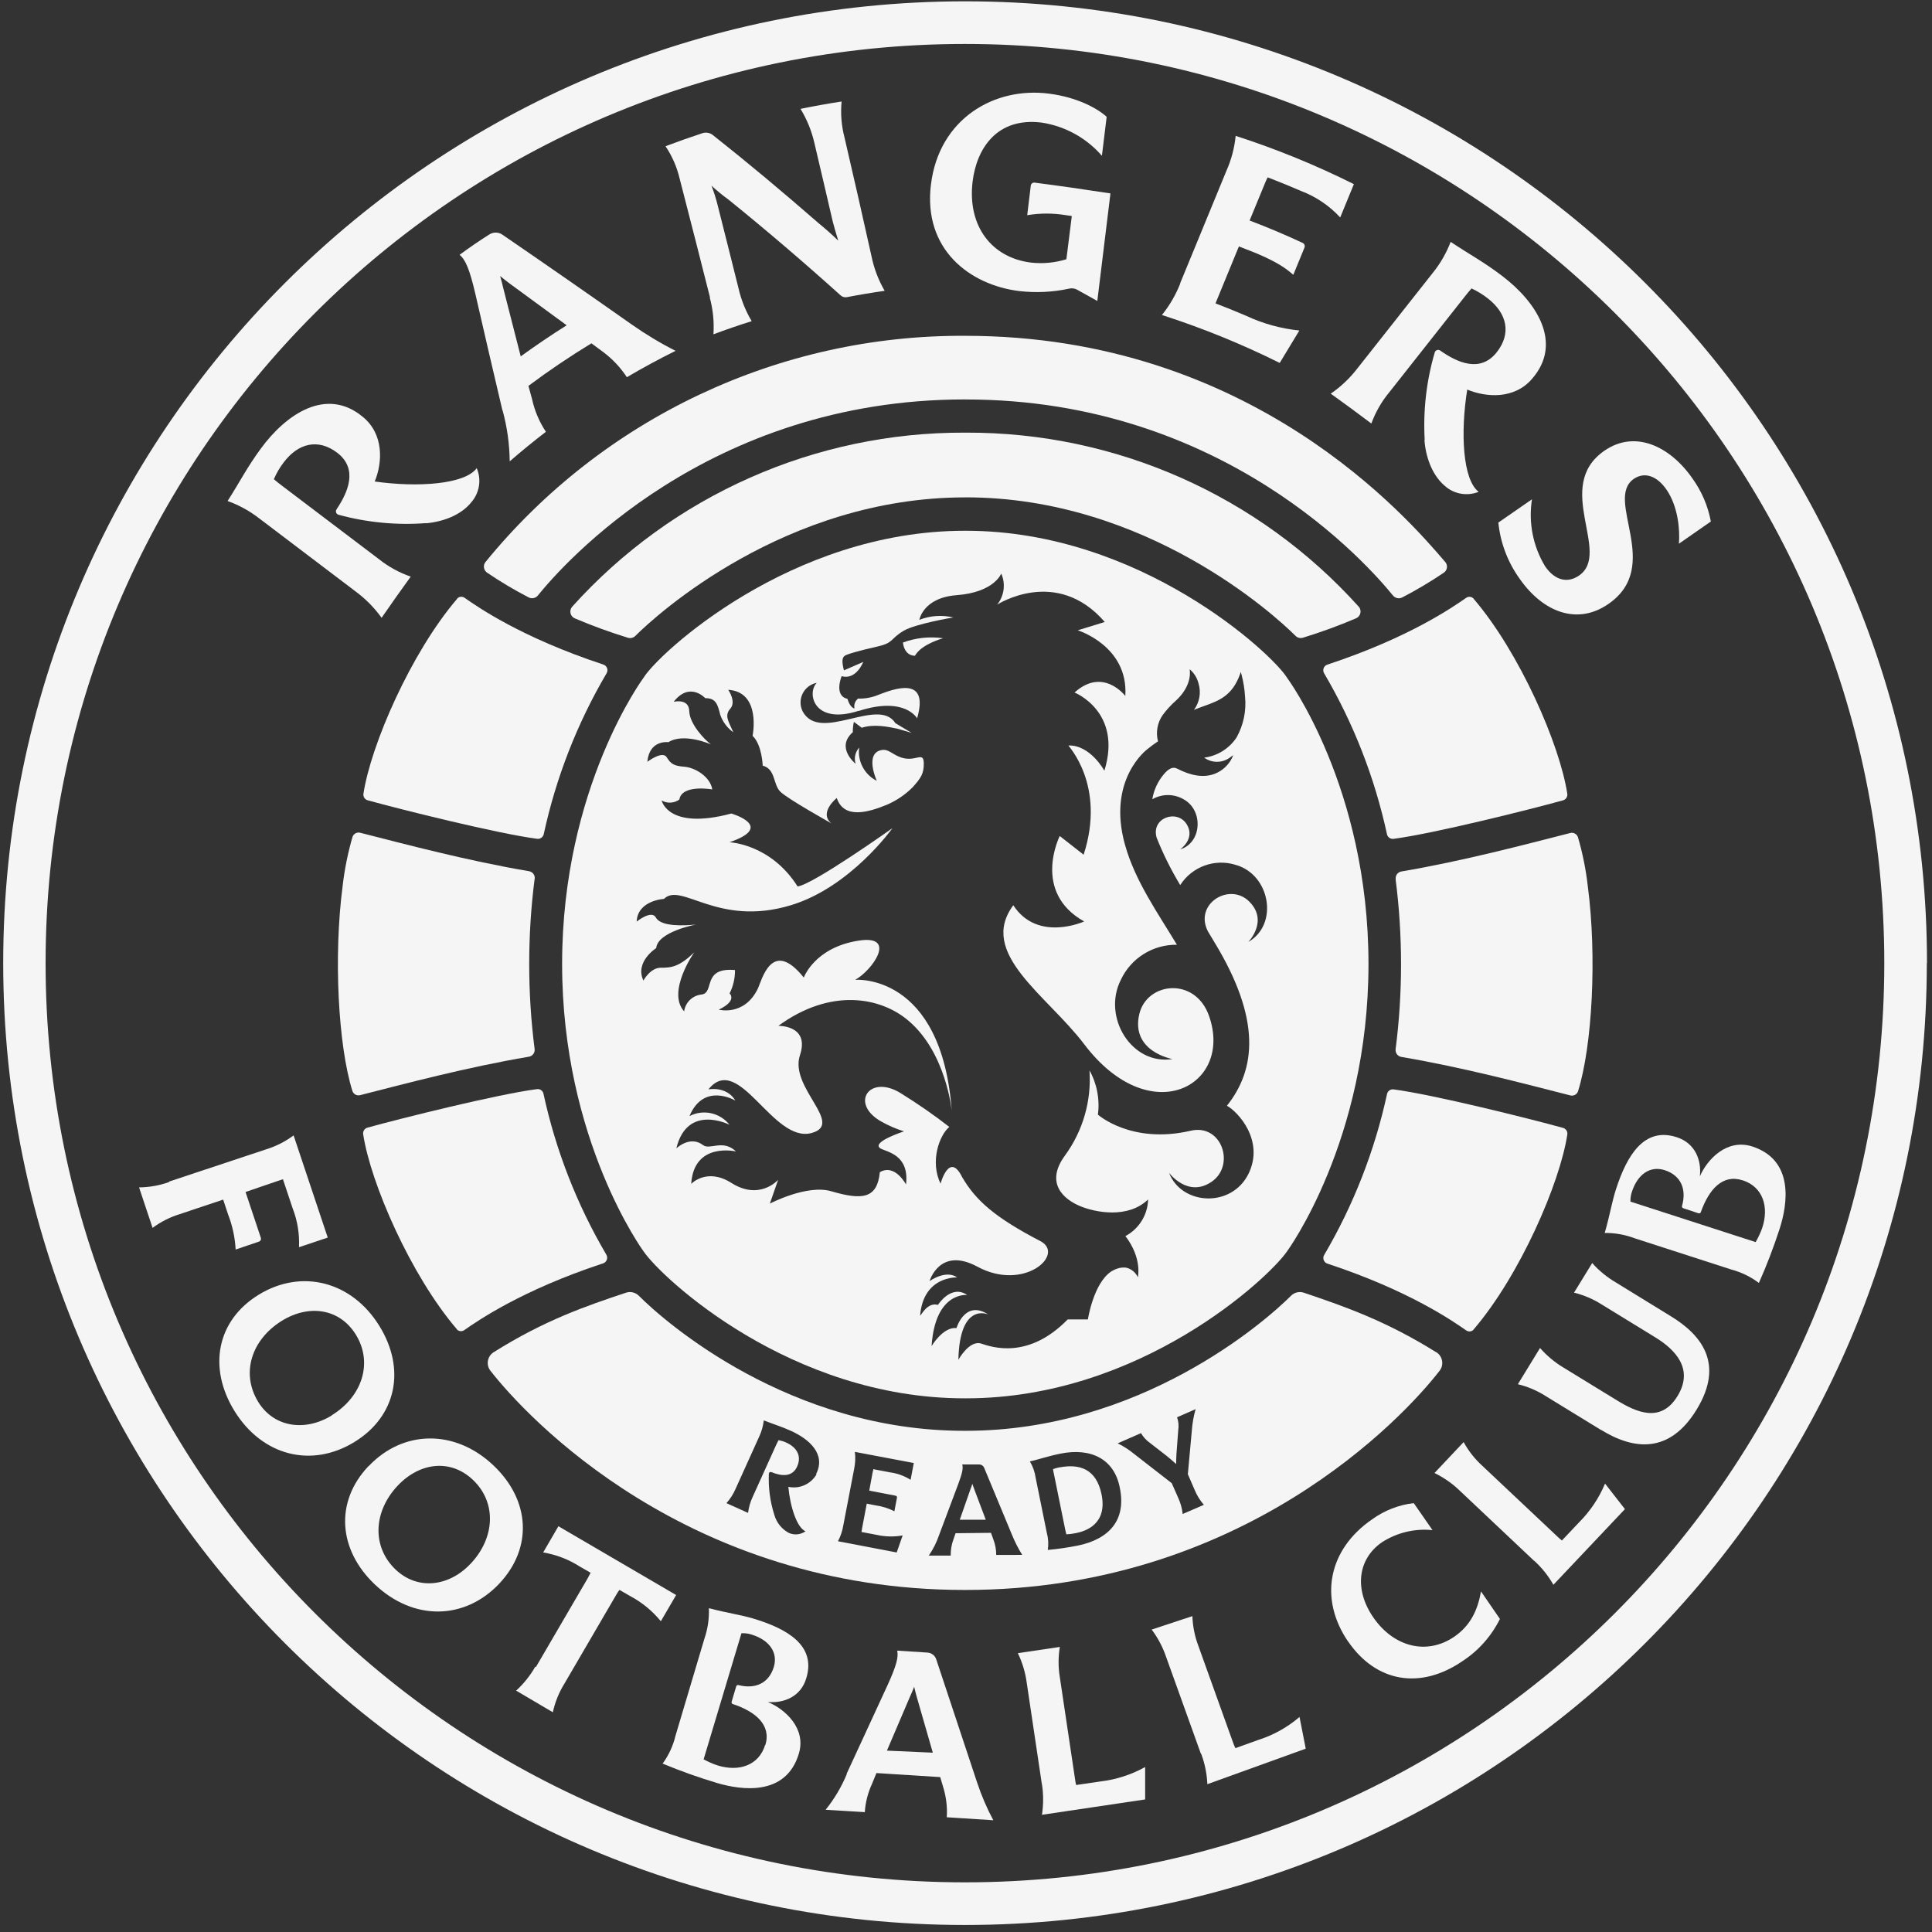
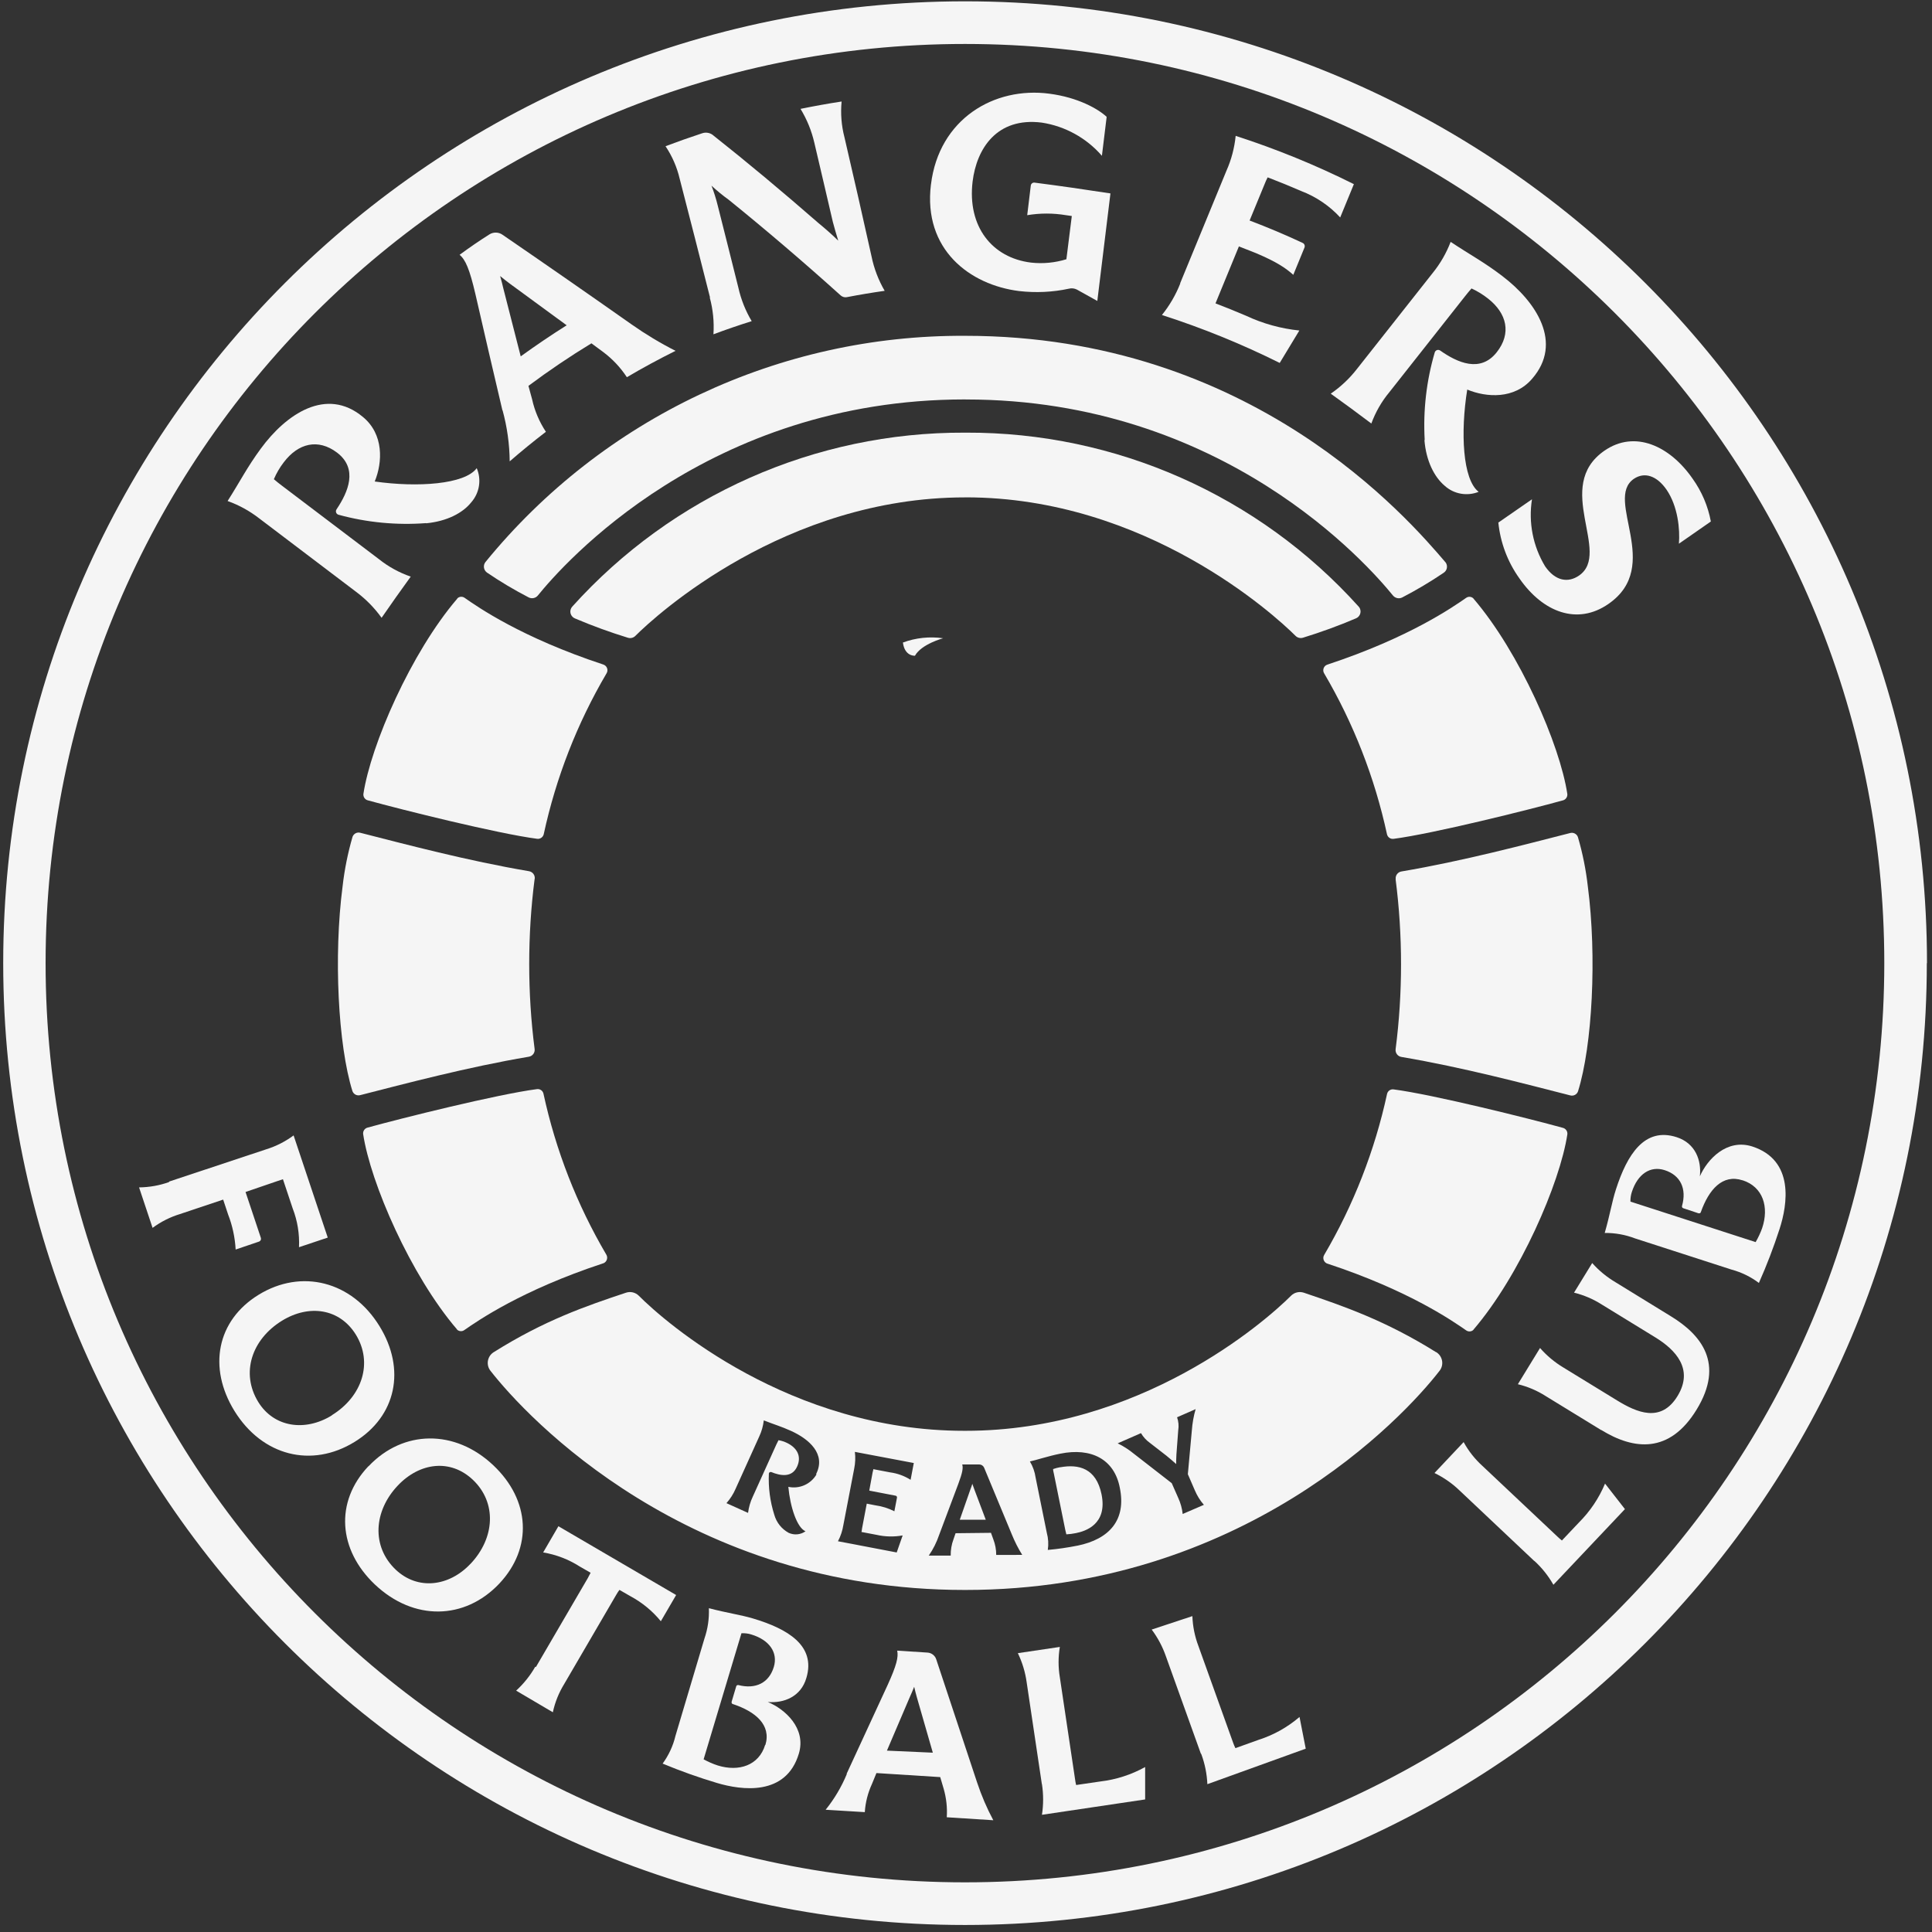
<svg xmlns="http://www.w3.org/2000/svg" width="98" height="98" viewBox="0 0 98 98" fill="none">
  <rect x="0" y="0" width="98" height="98" fill="#333333" stroke="none" />
  <path d="M48.952 2.23C23.198 2.225 2.316 23.098 2.313 48.85C2.31 74.603 23.187 95.478 48.941 95.481C74.695 95.484 95.577 74.611 95.58 48.858C95.582 23.109 74.706 2.233 48.952 2.23ZM97.737 48.861C97.74 75.801 75.901 97.641 48.957 97.644C48.955 97.644 48.952 97.644 48.949 97.644C22.005 97.647 0.163 75.795 0.163 48.85C0.163 21.908 22.008 0.067 48.955 0.067C75.901 0.067 97.746 21.908 97.746 48.85" fill="#F5F5F5" />
  <path d="M23.196 30.365C20.846 33.106 18.809 37.791 18.433 40.275C18.419 40.426 18.518 40.566 18.666 40.599C20.383 41.073 25.247 42.287 27.248 42.548C27.402 42.567 27.544 42.468 27.58 42.318C28.202 39.444 29.277 36.689 30.766 34.156C30.854 34.017 30.813 33.83 30.67 33.74C30.648 33.726 30.626 33.715 30.604 33.709C26.448 32.339 24.229 30.787 23.574 30.329C23.459 30.242 23.294 30.253 23.193 30.357L23.196 30.365ZM48.991 25.228C58.127 25.228 64.666 31.204 65.716 32.254C65.815 32.353 65.96 32.388 66.095 32.347C67.005 32.067 67.902 31.741 68.776 31.368C68.968 31.292 69.064 31.072 68.987 30.88C68.971 30.839 68.949 30.804 68.919 30.771C63.841 25.129 56.594 21.919 49.002 21.946H48.942C41.349 21.916 34.103 25.129 29.025 30.773C28.888 30.93 28.901 31.166 29.058 31.303C29.091 31.33 29.126 31.355 29.168 31.371C30.045 31.744 30.942 32.07 31.852 32.35C31.983 32.391 32.129 32.355 32.227 32.257C33.28 31.204 39.817 25.23 48.953 25.23L48.991 25.228Z" fill="#F5F5F5" />
  <path d="M48.998 20.263C62.06 20.263 69.395 28.655 70.659 30.209C70.774 30.346 70.969 30.387 71.128 30.305C71.851 29.929 72.553 29.513 73.228 29.055C73.401 28.945 73.45 28.715 73.338 28.542L73.318 28.518C71.451 26.333 63.5 17.034 48.968 17.034C39.533 16.979 30.584 21.201 24.623 28.512C24.497 28.674 24.527 28.91 24.692 29.036L24.714 29.052C25.388 29.51 26.09 29.927 26.814 30.302C26.973 30.384 27.17 30.346 27.283 30.206C28.541 28.652 35.878 20.261 48.943 20.261L48.998 20.263Z" fill="#F5F5F5" />
  <path d="M45.8 32.592C45.893 33.31 46.411 33.261 46.411 33.261C46.743 32.666 47.84 32.375 47.84 32.375C47.151 32.277 46.452 32.351 45.8 32.592Z" fill="#F5F5F5" />
-   <path d="M65.276 34.365C64.541 33.173 57.851 26.923 48.998 26.923H48.932C40.081 26.923 33.388 33.167 32.653 34.365C32.653 34.365 28.513 39.925 28.513 48.895C28.513 57.865 32.653 63.487 32.653 63.487C33.569 64.82 40.078 70.93 48.932 70.93H48.998C57.848 70.93 64.352 64.825 65.276 63.487C65.276 63.487 69.416 57.873 69.416 48.895C69.416 39.917 65.276 34.365 65.276 34.365ZM63.318 47.782C63.318 47.782 64.363 46.721 63.365 45.728C62.367 44.736 60.554 45.846 61.27 47.242L61.599 47.79C63.982 51.702 63.708 54.24 62.235 56.088C62.783 56.384 64.154 57.843 63.332 59.537C62.465 61.294 59.929 61.135 59.299 59.49C59.299 59.49 60.25 60.779 61.465 59.94C62.679 59.101 61.969 56.971 60.382 57.36C57.377 58.051 55.69 56.538 55.69 56.538C55.795 55.765 55.644 54.978 55.263 54.295C55.372 55.842 54.928 57.377 54.01 58.627C52.992 60.028 53.977 60.836 54.766 61.171C55.556 61.505 57.22 61.829 58.237 60.842C58.216 61.623 57.777 62.333 57.086 62.7C57.952 63.833 57.717 64.787 57.717 64.787C57.604 64.54 57.385 64.362 57.122 64.301C57.004 64.288 56.883 64.296 56.768 64.321C56.623 64.359 56.486 64.419 56.359 64.499C55.457 65.113 55.183 66.928 55.183 66.928H54.158C52.159 68.975 50.319 68.334 49.771 68.153C49.162 67.964 48.614 68.975 48.614 68.975C48.677 66.015 50.127 66.675 50.127 66.675C48.945 65.913 48.518 67.366 48.518 67.366C47.83 67.295 47.254 68.282 47.254 68.282C47.435 65.494 49.061 65.689 49.061 65.689C48.246 65.126 47.577 66.19 47.577 66.19C47.048 66.042 46.738 66.7 46.672 66.739C46.834 64.704 48.553 64.798 48.553 64.798C47.975 64.386 47.152 64.984 47.152 64.984C47.152 64.984 47.66 63.218 49.579 64.252C51.948 65.535 54.059 63.624 52.77 62.953C50.451 61.749 49.491 60.883 48.806 59.712C48.153 58.383 47.709 60.041 47.709 60.041C47.169 58.925 47.64 57.59 48.153 57.163C47.369 56.551 46.552 55.987 45.707 55.463C44.117 54.46 43.075 55.959 44.69 56.883C45.06 57.092 45.45 57.261 45.855 57.388C45.855 57.388 44.15 57.939 44.663 58.254C44.981 58.438 46.138 58.564 45.957 60.082C45.957 60.082 45.4 59.013 44.63 59.457C44.495 60.806 43.744 60.888 42.162 60.425C40.931 60.066 39.05 61.053 39.05 61.053L39.47 59.847C39.47 59.847 38.537 60.916 37.098 60.003C35.848 59.211 35.061 60.052 35.061 60.052C35.195 57.903 37.334 58.407 37.334 58.407C36.662 57.766 36.007 58.355 35.656 58.081C35 57.58 34.307 58.251 34.307 58.251C34.863 55.957 37.002 57.053 37.002 57.053C36.519 56.439 35.667 56.253 34.973 56.614C35.705 54.871 37.303 55.828 37.303 55.828C36.848 55.071 35.933 55.26 35.933 55.26C37.482 53.33 39.198 58.018 41.175 57.47C42.845 57.004 40.029 55.17 40.577 53.525C41.087 51.99 39.481 52.036 39.481 52.036C42.14 50.093 44.679 50.575 46.086 51.779C48.005 53.41 48.279 56.365 48.279 56.365C47.764 49.325 43.377 49.701 43.377 49.701C44.227 49.243 45.548 47.409 43.569 47.711C41.32 48.053 40.772 49.586 40.772 49.586C39.138 47.549 38.644 49.739 38.428 50.175C37.737 51.559 36.459 51.214 36.459 51.214C37.427 50.751 37.007 50.392 37.007 50.392C37.194 50.024 37.287 49.616 37.282 49.205C35.593 49.059 36.264 50.353 35.593 50.446C35.132 50.49 34.765 50.844 34.702 51.302C33.808 50.304 35.214 48.308 35.214 48.308C34.468 49.029 34.071 49.092 33.528 49.087C32.985 49.081 32.637 49.739 32.637 49.739C32.187 48.785 33.284 48.094 33.284 48.094C33.364 47.253 35.313 46.896 35.313 46.896C34.704 46.957 33.525 47.014 33.273 46.545C33.054 46.132 32.294 46.748 32.294 46.748C32.343 45.666 33.679 45.597 33.679 45.597C34.559 44.72 36.391 47.042 40.114 45.918C43.146 45.002 45.269 42.008 45.269 42.008C45.269 42.008 41.227 44.879 40.457 44.964C39.083 42.795 37.002 42.724 37.002 42.724C39.357 41.918 37.098 41.266 37.098 41.266C33.873 42.126 33.561 40.602 33.561 40.602C33.843 40.767 34.197 40.747 34.46 40.556C34.586 39.769 36.13 40.043 36.13 40.043C36.031 39.407 35.269 38.938 34.726 38.894C34.183 38.85 34.03 38.754 33.819 38.412C33.608 38.069 32.889 38.604 32.837 38.642C32.938 37.507 33.904 37.647 33.904 37.647C34.688 37.151 36.059 37.757 36.059 37.757C35.733 37.515 34.981 36.728 34.962 36.068C34.943 35.407 34.172 35.599 34.172 35.599C34.989 34.549 35.774 35.415 35.774 35.415C36.316 35.407 36.404 35.736 36.533 36.254C36.657 36.613 36.889 36.926 37.199 37.145C36.939 36.561 36.739 36.295 37.048 35.942C37.358 35.588 36.939 34.99 36.939 34.99C38.631 35.097 38.175 37.326 38.175 37.326C38.655 37.779 38.688 38.837 38.688 38.837C39.349 39.012 39.206 39.78 39.577 40.153C39.947 40.525 42.17 41.762 42.17 41.762C41.515 41.219 42.444 40.479 42.444 40.479C42.815 41.57 44.054 41.203 44.986 40.821C45.474 40.61 45.916 40.312 46.291 39.936C46.733 39.445 46.859 39.234 46.859 38.727C46.851 38.061 46.45 38.689 45.68 38.414C45.219 38.239 45.074 37.99 44.731 38.044C43.829 38.195 44.474 39.607 44.474 39.607C43.848 39.292 43.489 38.615 43.582 37.921C43.382 38.143 43.311 38.456 43.401 38.743C43.401 38.743 42.368 37.924 43.259 37.14C43.256 36.964 43.273 36.789 43.314 36.616L43.711 36.915C44.331 36.715 45.044 36.863 45.54 36.967L46.242 37.175L45.419 36.682C44.553 35.314 41.592 37.71 40.714 36.084C40.673 36.002 40.643 35.914 40.627 35.827C40.52 35.276 40.879 34.744 41.43 34.637C40.915 35.155 41.268 36.789 43.552 36.057L43.569 36.06C45.91 35.309 46.519 36.438 46.519 36.438C47.16 34.245 45.321 34.952 44.569 35.24C44.24 35.38 43.884 35.448 43.525 35.435C43.374 35.553 43.303 35.747 43.344 35.936C43.155 35.903 43.037 35.613 42.985 35.448C42.283 35.289 42.691 34.3 42.691 34.3C43.434 34.508 43.788 33.576 43.788 33.576L42.809 34.004C42.678 33.51 42.738 33.359 42.834 33.274C42.93 33.189 43.574 33.006 44.506 32.795C45.356 32.603 45.142 32.403 45.847 31.991C46.45 31.638 48.353 31.32 48.353 31.32C47.78 31.183 47.182 31.227 46.634 31.44C46.634 31.44 46.821 30.319 48.526 30.19C50.437 30.045 50.788 29.094 50.788 29.094C51.018 29.617 50.939 30.223 50.582 30.67C50.582 30.67 53.587 28.718 56.039 31.55L54.668 31.972C54.668 31.972 57.245 32.764 57.081 35.303C57.081 35.303 55.959 33.817 54.506 35.128C54.506 35.128 56.946 36.098 56.019 39.094C56.019 39.094 55.309 37.781 54.196 37.814C54.16 37.817 56.115 39.807 54.967 43.355L53.755 42.406C53.755 42.406 52.323 45.246 54.994 46.74C54.994 46.74 52.633 47.817 51.399 45.918C49.59 48.36 53.105 50.474 54.994 52.966C58.342 57.385 62.57 55.079 61.33 51.538C60.628 49.531 58.183 49.813 57.793 51.428C57.336 53.347 59.474 53.72 59.474 53.72C57.404 54.046 55.896 51.59 56.856 49.698C57.371 48.599 58.484 47.905 59.699 47.922C58.709 46.277 57.577 44.687 57.064 42.847C56.137 39.533 58.191 38.009 58.191 38.009C58.366 37.864 58.55 37.729 58.739 37.603C58.619 37.148 58.706 36.66 58.975 36.273C59.178 35.999 59.408 35.747 59.666 35.522C60.527 34.716 60.343 33.946 60.343 33.946C60.568 34.132 60.724 34.387 60.796 34.67C60.933 35.128 60.848 35.624 60.563 36.008C60.733 35.936 60.903 35.876 61.07 35.816C61.838 35.541 62.501 35.297 62.899 34.201L62.94 34.083L62.973 34.204C63.069 34.571 63.132 34.947 63.154 35.328C63.228 36.049 63.077 36.772 62.726 37.406C62.353 37.97 61.753 38.346 61.081 38.431C61.188 38.508 61.306 38.565 61.429 38.601C61.78 38.7 62.156 38.62 62.438 38.39L62.556 38.305L62.498 38.439C62.312 38.82 61.986 39.116 61.585 39.262C61.056 39.453 60.423 39.36 59.707 38.987C59.496 38.88 59.279 38.977 59.022 39.289C58.723 39.648 58.525 40.081 58.451 40.542C58.942 40.259 59.545 40.259 60.036 40.542C61.059 41.104 60.963 42.754 59.866 43.083C59.866 43.083 60.653 42.543 60.193 41.806C59.699 41.024 58.369 41.488 58.673 42.499C59.005 43.33 59.403 44.13 59.866 44.895C60.467 43.958 61.618 43.538 62.679 43.87C64.431 44.361 64.876 46.891 63.318 47.782Z" fill="#F5F5F5" />
  <path d="M21.615 26.535C20.118 26.648 18.61 26.505 17.163 26.108C17.067 26.075 17.017 25.973 17.05 25.877C17.056 25.861 17.064 25.847 17.072 25.834C17.662 24.956 18.169 23.78 17.102 22.963C16.129 22.226 15.123 22.486 14.393 23.451C14.19 23.714 14.023 24.002 13.892 24.307C14.018 24.422 14.166 24.531 14.297 24.633C15.943 25.877 17.588 27.125 19.233 28.372C19.712 28.753 20.255 29.049 20.834 29.249C20.332 29.94 19.841 30.636 19.356 31.338C18.997 30.837 18.561 30.392 18.065 30.022L13.129 26.28C12.649 25.91 12.115 25.617 11.545 25.414C12.181 24.416 12.537 23.698 13.228 22.758C14.506 21.011 16.554 19.602 18.41 21.151C19.471 22.026 19.411 23.443 19.008 24.424C21.182 24.732 23.578 24.573 24.182 23.747C24.431 24.328 24.324 25 23.907 25.477C23.472 26.025 22.668 26.442 21.615 26.544" fill="#F5F5F5" />
  <path d="M32.042 16.459C29.841 14.91 27.658 13.394 25.495 11.911C25.297 11.768 25.029 11.76 24.823 11.891C24.31 12.215 23.809 12.56 23.312 12.925C23.614 13.174 23.822 13.662 24.113 14.91C24.56 16.859 25.015 18.827 25.484 20.812L25.492 20.809C25.723 21.653 25.846 22.525 25.854 23.402C26.452 22.884 27.063 22.383 27.691 21.903C27.359 21.401 27.121 20.845 26.992 20.258L26.805 19.573C27.839 18.802 28.903 18.081 30 17.415L30.598 17.857C31.069 18.21 31.475 18.641 31.798 19.134C32.599 18.66 33.422 18.216 34.266 17.796C33.493 17.404 32.75 16.957 32.042 16.459ZM26.413 18.076C26.114 16.922 25.821 15.77 25.53 14.624C25.492 14.463 25.437 14.23 25.369 14.002C25.552 14.15 25.736 14.298 25.868 14.394L28.744 16.5C27.949 17.001 27.173 17.528 26.413 18.076Z" fill="#F5F5F5" />
  <path d="M36.016 15.092C35.514 13.091 34.99 11.063 34.475 9.061C34.338 8.475 34.094 7.918 33.759 7.417C34.376 7.184 34.996 6.964 35.621 6.759C35.794 6.701 35.983 6.728 36.134 6.83C37.919 8.242 39.728 9.755 41.516 11.315C41.755 11.509 42.232 11.918 42.52 12.209C42.435 11.951 42.309 11.488 42.245 11.255C41.927 9.897 41.626 8.584 41.305 7.233C41.165 6.63 40.929 6.051 40.606 5.522C41.297 5.382 41.99 5.256 42.69 5.149C42.632 5.758 42.681 6.372 42.835 6.964C43.306 8.987 43.756 10.967 44.206 12.995C44.332 13.615 44.557 14.207 44.875 14.752C44.233 14.843 43.594 14.95 42.956 15.073C42.846 15.095 42.731 15.062 42.646 14.988C40.765 13.294 38.851 11.66 36.967 10.136C36.66 9.914 36.367 9.675 36.09 9.418C36.219 9.752 36.326 10.095 36.411 10.443C36.754 11.814 37.115 13.217 37.453 14.591C37.587 15.188 37.815 15.764 38.13 16.29C37.475 16.496 36.828 16.718 36.189 16.957C36.23 16.329 36.167 15.698 36.002 15.09" fill="#F5F5F5" />
  <path d="M47.224 9.35C47.63 6.036 50.429 4.38 53.231 4.753C54.684 4.942 55.699 5.523 56.135 5.926C56.056 6.587 55.976 7.245 55.894 7.903C55.109 6.998 54.026 6.4 52.842 6.219C50.555 5.932 49.538 7.549 49.335 9.208C49.061 11.486 50.319 13.078 52.299 13.32C52.902 13.388 53.514 13.328 54.092 13.15C54.183 12.418 54.273 11.689 54.367 10.957L54.073 10.915C53.421 10.806 52.757 10.806 52.105 10.915C52.162 10.419 52.222 9.92 52.285 9.424C52.291 9.331 52.37 9.257 52.464 9.262H52.466C53.747 9.427 55.033 9.611 56.327 9.811C56.105 11.628 55.883 13.448 55.661 15.266C55.318 15.071 54.972 14.88 54.624 14.688C54.498 14.625 54.355 14.608 54.218 14.644C53.39 14.822 52.538 14.86 51.696 14.764C49.198 14.452 46.818 12.662 47.221 9.361" fill="#F5F5F5" />
  <path d="M59.855 14.388L62.213 8.656C62.462 8.097 62.618 7.499 62.679 6.891C64.735 7.557 66.742 8.374 68.675 9.341L67.981 11.03C67.436 10.438 66.761 9.98 66.007 9.692C65.442 9.448 64.875 9.215 64.302 8.996C64.244 9.103 64.195 9.215 64.151 9.328L63.386 11.186C64.299 11.532 65.196 11.91 66.07 12.319C66.161 12.357 66.205 12.458 66.172 12.552L65.602 13.941C65.212 13.593 64.76 13.286 63.721 12.845C63.43 12.727 63.137 12.612 62.843 12.499L61.796 15.046L61.656 15.389C62.177 15.589 62.695 15.797 63.208 16.017C64.061 16.417 64.974 16.669 65.909 16.765L64.913 18.41C62.986 17.45 60.99 16.639 58.939 15.978C59.331 15.49 59.646 14.948 59.874 14.366" fill="#F5F5F5" />
  <path d="M72.267 22.316C72.182 20.814 72.355 19.309 72.78 17.867C72.816 17.773 72.92 17.724 73.013 17.76C73.027 17.765 73.043 17.773 73.054 17.782C73.918 18.388 75.086 18.928 75.922 17.867C76.679 16.907 76.435 15.898 75.486 15.15C75.226 14.944 74.943 14.769 74.642 14.632C74.527 14.755 74.414 14.906 74.31 15.032L70.471 19.898C70.079 20.37 69.772 20.907 69.561 21.483C68.881 20.97 68.196 20.465 67.502 19.969C68.012 19.618 68.464 19.191 68.843 18.7L72.681 13.837C73.062 13.365 73.367 12.836 73.583 12.269C74.568 12.924 75.278 13.294 76.207 14.004C77.929 15.315 79.3 17.392 77.715 19.213C76.822 20.257 75.404 20.167 74.425 19.761C74.077 21.927 74.189 24.328 75.004 24.948C74.417 25.183 73.745 25.063 73.279 24.638C72.753 24.194 72.339 23.382 72.254 22.327" fill="#F5F5F5" />
  <path d="M75.998 26.511L77.709 25.326C77.523 26.502 77.759 27.709 78.376 28.728C78.896 29.479 79.543 29.578 80.1 29.192C81.762 28.037 78.765 24.679 81.383 22.862C82.932 21.79 84.709 22.626 85.853 24.276C86.319 24.926 86.637 25.669 86.782 26.453L85.162 27.58C85.222 26.853 85.112 25.683 84.534 24.838C84.046 24.134 83.421 23.92 82.875 24.29C81.361 25.337 84.366 28.709 81.592 30.631C80.021 31.727 78.269 31.069 77.07 29.337C76.47 28.498 76.103 27.517 76.001 26.488" fill="#F5F5F5" />
  <path d="M8.573 59.936L13.522 58.292C14.015 58.138 14.479 57.9 14.893 57.593L16.625 62.776L15.167 63.264C15.197 62.593 15.09 61.924 14.846 61.296L14.352 59.816L14.059 59.914L12.455 60.463L13.231 62.788C13.258 62.864 13.22 62.947 13.146 62.977L11.953 63.382C11.92 62.771 11.791 62.171 11.569 61.6L11.32 60.849L9.126 61.584C8.627 61.737 8.159 61.973 7.739 62.283L7.054 60.23C7.575 60.224 8.093 60.134 8.584 59.956" fill="#F5F5F5" />
  <path d="M19.247 67.264C17.846 64.989 15.29 64.339 13.113 65.68C10.996 66.984 10.541 69.37 11.888 71.563C13.302 73.857 15.811 74.482 17.988 73.139C20.102 71.837 20.601 69.457 19.247 67.264ZM16.831 71.787V71.796C15.479 72.629 13.897 72.41 13.097 71.11C12.197 69.638 12.776 67.939 14.295 66.998C15.674 66.146 17.229 66.37 18.051 67.7C18.926 69.123 18.38 70.833 16.831 71.787Z" fill="#F5F5F5" />
  <path d="M25.024 74.327C23.08 72.487 20.448 72.52 18.694 74.376H18.685C16.977 76.185 17.155 78.611 19.02 80.377C20.983 82.23 23.571 82.183 25.326 80.328C27.031 78.515 26.897 76.097 25.024 74.327ZM23.865 79.327H23.862C22.773 80.481 21.191 80.673 20.078 79.626C18.833 78.447 18.951 76.651 20.177 75.355C21.293 74.176 22.853 73.989 23.988 75.064C25.2 76.213 25.118 78.003 23.865 79.327Z" fill="#F5F5F5" />
  <path d="M27.184 84.559L29.814 80.052C29.866 79.962 29.904 79.871 29.959 79.778L29.411 79.463C28.846 79.101 28.213 78.857 27.552 78.747L28.325 77.418L34.297 80.907L33.521 82.237C33.093 81.713 32.564 81.28 31.969 80.962L31.421 80.647C31.36 80.729 31.303 80.814 31.253 80.905L28.624 85.412C28.35 85.856 28.152 86.344 28.043 86.854L26.181 85.757C26.565 85.406 26.894 84.995 27.152 84.543" fill="#F5F5F5" />
  <path d="M33.604 89.472C33.607 89.466 33.61 89.463 33.612 89.458C33.61 89.458 33.607 89.455 33.604 89.455V89.472Z" fill="#F5F5F5" />
  <path d="M40.903 85.113C41.397 83.468 39.943 82.618 38.197 82.097C37.55 81.905 36.919 81.826 35.957 81.576C35.979 82.1 35.902 82.624 35.732 83.117L34.262 88.052C34.142 88.559 33.919 89.036 33.612 89.458C34.514 89.834 35.436 90.162 36.373 90.442C37.61 90.809 39.872 91.127 40.522 88.951C40.906 87.671 39.825 86.695 38.945 86.333C39.762 86.404 40.629 86.064 40.903 85.113ZM37.456 85.475H37.454C37.404 85.464 37.355 85.494 37.344 85.54L37.111 86.322V86.341C37.103 86.388 37.133 86.431 37.18 86.44C38.317 86.818 39.129 87.492 38.825 88.512L38.814 88.504C38.498 89.554 37.476 89.883 36.412 89.554C36.162 89.474 35.921 89.367 35.691 89.241L37.61 82.846C37.78 82.838 37.95 82.857 38.112 82.909C39.019 83.183 39.472 83.816 39.252 84.554C39.006 85.368 38.328 85.697 37.456 85.475Z" fill="#F5F5F5" />
  <path d="M50.385 92.331C50.056 91.717 49.782 91.073 49.562 90.412L47.492 84.175C47.432 83.981 47.256 83.841 47.051 83.827L45.51 83.728C45.581 84.052 45.474 84.482 45.033 85.453L42.943 89.979L42.957 89.982C42.686 90.637 42.324 91.248 41.88 91.799L43.867 91.92C43.898 91.424 44.024 90.938 44.232 90.486L44.457 89.938L47.692 90.143L47.868 90.736C48.002 91.204 48.057 91.692 48.024 92.18L50.385 92.331ZM44.989 88.8L46.16 86.059C46.217 85.933 46.299 85.749 46.371 85.562C46.417 85.752 46.464 85.944 46.502 86.075L47.317 88.904L44.989 88.8Z" fill="#F5F5F5" />
  <path d="M52.847 90.495L52.077 85.333C52.006 84.82 51.855 84.322 51.63 83.856L53.76 83.54C53.675 84.05 53.675 84.571 53.76 85.081L54.531 90.243C54.545 90.344 54.561 90.446 54.586 90.544L55.817 90.364C56.615 90.27 57.385 90.021 58.087 89.632V91.276L52.853 92.055C52.932 91.54 52.932 91.016 52.853 90.501" fill="#F5F5F5" />
  <path d="M60.908 88.94L59.145 84.03C58.975 83.537 58.731 83.076 58.419 82.659L60.483 81.977C60.502 82.495 60.604 83.005 60.788 83.49L62.55 88.4C62.583 88.493 62.622 88.586 62.666 88.674L63.834 88.255C64.599 88.011 65.306 87.616 65.918 87.092L66.233 88.701L61.243 90.502C61.221 89.982 61.117 89.466 60.936 88.978" fill="#F5F5F5" />
-   <path d="M68.386 83.274C66.884 81.081 67.377 78.594 69.601 77.067C70.223 76.618 70.95 76.333 71.712 76.245L72.664 77.616C71.761 77.522 70.857 77.742 70.097 78.232C68.858 79.088 68.691 80.637 69.659 82.04C70.684 83.531 72.362 83.984 73.771 83.019C74.594 82.449 74.956 81.673 75.123 80.724L76.083 82.12C75.655 82.983 75.008 83.718 74.202 84.247C72.038 85.736 69.801 85.324 68.392 83.276" fill="#F5F5F5" />
  <path d="M77.828 79.183L74.031 75.6C73.658 75.241 73.23 74.945 72.764 74.718L74.242 73.149C74.491 73.605 74.815 74.013 75.199 74.361L78.996 77.939C79.07 78.01 79.147 78.078 79.227 78.141L80.082 77.237C80.652 76.669 81.105 75.998 81.415 75.255L82.424 76.549L78.796 80.387C78.538 79.934 78.212 79.523 77.826 79.172" fill="#F5F5F5" />
  <path d="M81.216 72.538L78.411 70.819C77.975 70.54 77.495 70.334 76.993 70.214L78.118 68.377C78.458 68.766 78.858 69.101 79.302 69.367L82.017 71.031C83.026 71.65 84.249 72.19 85.09 70.817C85.932 69.443 84.981 68.462 83.972 67.842L81.26 66.178C80.824 65.899 80.344 65.693 79.842 65.57L80.764 64.067C81.106 64.454 81.509 64.783 81.954 65.046L84.756 66.768C86.28 67.7 87.498 69.155 86.058 71.505C84.687 73.745 82.886 73.558 81.222 72.535" fill="#F5F5F5" />
  <path d="M88.876 58.152C87.596 57.749 86.606 58.797 86.225 59.668C86.315 58.852 85.992 57.988 85.051 57.684C83.409 57.152 82.534 58.583 81.972 60.318C81.764 60.957 81.673 61.585 81.399 62.541C81.923 62.536 82.444 62.629 82.932 62.816L87.832 64.4C88.341 64.537 88.819 64.77 89.238 65.091L89.219 65.077C89.617 64.183 89.967 63.268 90.269 62.336C90.667 61.108 91.037 58.849 88.876 58.152ZM89.386 62.292C89.298 62.539 89.186 62.777 89.054 63.005L82.704 60.951C82.699 60.781 82.724 60.614 82.778 60.452C83.069 59.559 83.708 59.12 84.44 59.356C85.251 59.616 85.564 60.304 85.32 61.171C85.306 61.22 85.334 61.269 85.38 61.286L86.156 61.544H86.175H86.178C86.225 61.552 86.269 61.522 86.277 61.475C86.683 60.337 87.376 59.542 88.388 59.871L88.391 59.868C89.438 60.206 89.74 61.236 89.386 62.292Z" fill="#F5F5F5" />
  <path d="M23.18 67.431C20.83 64.69 18.793 60.005 18.42 57.521C18.404 57.37 18.505 57.228 18.653 57.195C20.37 56.721 25.234 55.506 27.235 55.246C27.389 55.224 27.534 55.325 27.567 55.476C28.189 58.349 29.264 61.104 30.753 63.637C30.841 63.78 30.797 63.964 30.657 64.054C30.635 64.068 30.613 64.079 30.588 64.084C26.432 65.455 24.216 67.009 23.558 67.464C23.443 67.552 23.279 67.541 23.177 67.437" fill="#F5F5F5" />
  <path d="M27.123 44.585C27.151 44.396 27.019 44.221 26.83 44.191C23.726 43.667 20.543 42.82 18.275 42.242C18.111 42.198 17.944 42.285 17.883 42.444C17.645 43.264 17.475 44.103 17.379 44.95C16.915 48.497 17.151 53.032 17.878 55.348C17.938 55.507 18.105 55.595 18.27 55.551C20.537 54.972 23.721 54.125 26.824 53.602C27.014 53.572 27.145 53.396 27.118 53.207C26.934 51.779 26.844 50.34 26.844 48.898C26.844 47.456 26.934 46.016 27.118 44.588" fill="#F5F5F5" />
  <path d="M74.742 30.365C77.092 33.106 79.129 37.791 79.502 40.275C79.518 40.426 79.417 40.568 79.269 40.601C77.558 41.075 72.688 42.29 70.687 42.55C70.533 42.569 70.391 42.471 70.355 42.32C69.733 39.447 68.658 36.692 67.169 34.159C67.081 34.019 67.122 33.833 67.265 33.742C67.287 33.728 67.309 33.718 67.331 33.712C71.487 32.341 73.703 30.787 74.361 30.332C74.476 30.244 74.641 30.255 74.742 30.359" fill="#F5F5F5" />
  <path d="M74.742 67.445C77.092 64.703 79.129 60.018 79.504 57.534C79.521 57.384 79.419 57.241 79.271 57.208C77.555 56.734 72.691 55.52 70.689 55.259C70.536 55.237 70.391 55.339 70.358 55.489C69.735 58.362 68.66 61.117 67.172 63.651C67.084 63.79 67.125 63.977 67.267 64.067C67.29 64.081 67.311 64.092 67.333 64.097C71.49 65.468 73.705 67.022 74.363 67.477C74.479 67.565 74.643 67.554 74.745 67.45" fill="#F5F5F5" />
  <path d="M70.798 44.599C70.77 44.409 70.902 44.234 71.091 44.204C74.195 43.68 77.378 42.833 79.646 42.255C79.81 42.211 79.98 42.298 80.038 42.458C80.279 43.277 80.446 44.116 80.542 44.963C81.006 48.511 80.77 53.045 80.043 55.361C79.986 55.52 79.816 55.608 79.651 55.564C77.384 54.986 74.2 54.139 71.097 53.615C70.905 53.59 70.768 53.415 70.792 53.223V53.22C70.976 51.792 71.067 50.353 71.067 48.911C71.067 47.469 70.976 46.03 70.792 44.601" fill="#F5F5F5" />
  <path d="M49.32 75.26C49.32 75.263 49.322 75.265 49.322 75.268C49.325 75.263 49.325 75.257 49.327 75.249L49.32 75.26Z" fill="#F5F5F5" />
  <path d="M53.78 74.427L53.783 74.422C53.66 74.444 53.536 74.477 53.418 74.518C53.418 74.594 53.44 74.674 53.457 74.751L54.035 77.599C54.052 77.676 54.068 77.753 54.09 77.829C54.255 77.821 54.416 77.799 54.578 77.766C55.061 77.67 56.185 77.317 55.875 75.798C55.601 74.471 54.718 74.257 53.78 74.427Z" fill="#F5F5F5" />
  <path d="M49.321 75.266C49.29 75.367 49.258 75.463 49.233 75.521L48.684 77.089H50.003L49.416 75.531C49.389 75.46 49.356 75.359 49.321 75.266Z" fill="#F5F5F5" />
  <path d="M72.909 68.626L72.855 68.588H72.844C70.277 66.984 68.155 66.255 66.14 65.573C65.912 65.496 65.66 65.553 65.49 65.723C64.119 67.094 57.813 72.577 48.981 72.577H48.907C40.065 72.577 33.764 67.094 32.401 65.723C32.228 65.553 31.976 65.496 31.749 65.573C29.733 66.244 27.617 66.971 25.045 68.588C24.743 68.774 24.65 69.172 24.837 69.474L24.875 69.528C26.734 71.916 34.885 80.65 48.932 80.65H48.968C63.02 80.65 71.177 71.924 73.025 69.528C73.241 69.249 73.189 68.846 72.909 68.626ZM41.416 74.789C41.126 75.285 40.55 75.54 39.988 75.419C40.081 76.439 40.429 77.498 40.86 77.673C40.61 77.851 40.284 77.881 40.004 77.752C39.648 77.558 39.385 77.226 39.275 76.834C39.061 76.16 38.968 75.452 39.001 74.745C39.006 74.699 39.047 74.663 39.094 74.668H39.119C39.577 74.858 40.172 74.97 40.432 74.394C40.671 73.871 40.432 73.443 39.93 73.196C39.791 73.128 39.642 73.078 39.489 73.054C39.451 73.125 39.415 73.194 39.382 73.268L38.184 75.918C38.06 76.179 37.981 76.456 37.945 76.741L36.849 76.247C37.041 76.031 37.197 75.787 37.312 75.521L38.51 72.87C38.633 72.61 38.71 72.333 38.743 72.048C39.256 72.253 39.618 72.352 40.114 72.577C41.044 72.996 41.91 73.755 41.397 74.77L41.416 74.789ZM46.19 75.063C45.875 74.863 45.518 74.734 45.148 74.685L44.298 74.523C44.298 74.578 44.273 74.633 44.263 74.688L44.093 75.611L45.433 75.869C45.477 75.88 45.507 75.921 45.499 75.968L45.367 76.659C45.066 76.505 44.74 76.404 44.402 76.357L43.966 76.272L43.725 77.541C43.725 77.596 43.706 77.654 43.698 77.709L44.463 77.854C44.899 77.953 45.348 77.963 45.787 77.884L45.485 78.748L43.69 78.405L43.275 78.325L42.505 78.18C42.642 77.922 42.733 77.645 42.779 77.358L43.328 74.501C43.385 74.219 43.399 73.931 43.363 73.646L46.352 74.211L46.19 75.063ZM50.533 78.874C50.533 78.602 50.484 78.334 50.385 78.079L50.267 77.752L48.471 77.772L48.364 78.084C48.266 78.347 48.219 78.627 48.224 78.907H47.111C47.336 78.583 47.512 78.23 47.638 77.857L48.614 75.258C48.819 74.71 48.863 74.46 48.809 74.285H49.664C49.776 74.282 49.878 74.35 49.922 74.455L51.325 77.835C51.471 78.194 51.646 78.542 51.852 78.871L50.533 78.874ZM54.646 78.405L54.654 78.402C54.158 78.501 53.653 78.575 53.149 78.619C53.193 78.331 53.176 78.035 53.099 77.752L52.532 74.954C52.491 74.663 52.392 74.383 52.241 74.131C52.516 74.079 53.173 73.857 53.788 73.736C55.342 73.421 56.529 74.01 56.804 75.477C57.13 77.078 56.302 78.068 54.646 78.405ZM59.992 76.796C59.96 76.511 59.883 76.234 59.762 75.973L59.436 75.233L57.517 73.742C57.264 73.534 56.987 73.355 56.694 73.213L57.876 72.695C57.991 72.892 58.147 73.062 58.334 73.194L59.17 73.843C59.354 73.997 59.526 74.137 59.661 74.263C59.661 74.123 59.661 73.964 59.674 73.769L59.765 72.552C59.801 72.33 59.781 72.103 59.707 71.891L60.648 71.477C60.546 71.828 60.483 72.19 60.456 72.555L60.253 74.778L60.609 75.6C60.722 75.866 60.875 76.116 61.067 76.332L59.992 76.796Z" fill="#F5F5F5" />
</svg>